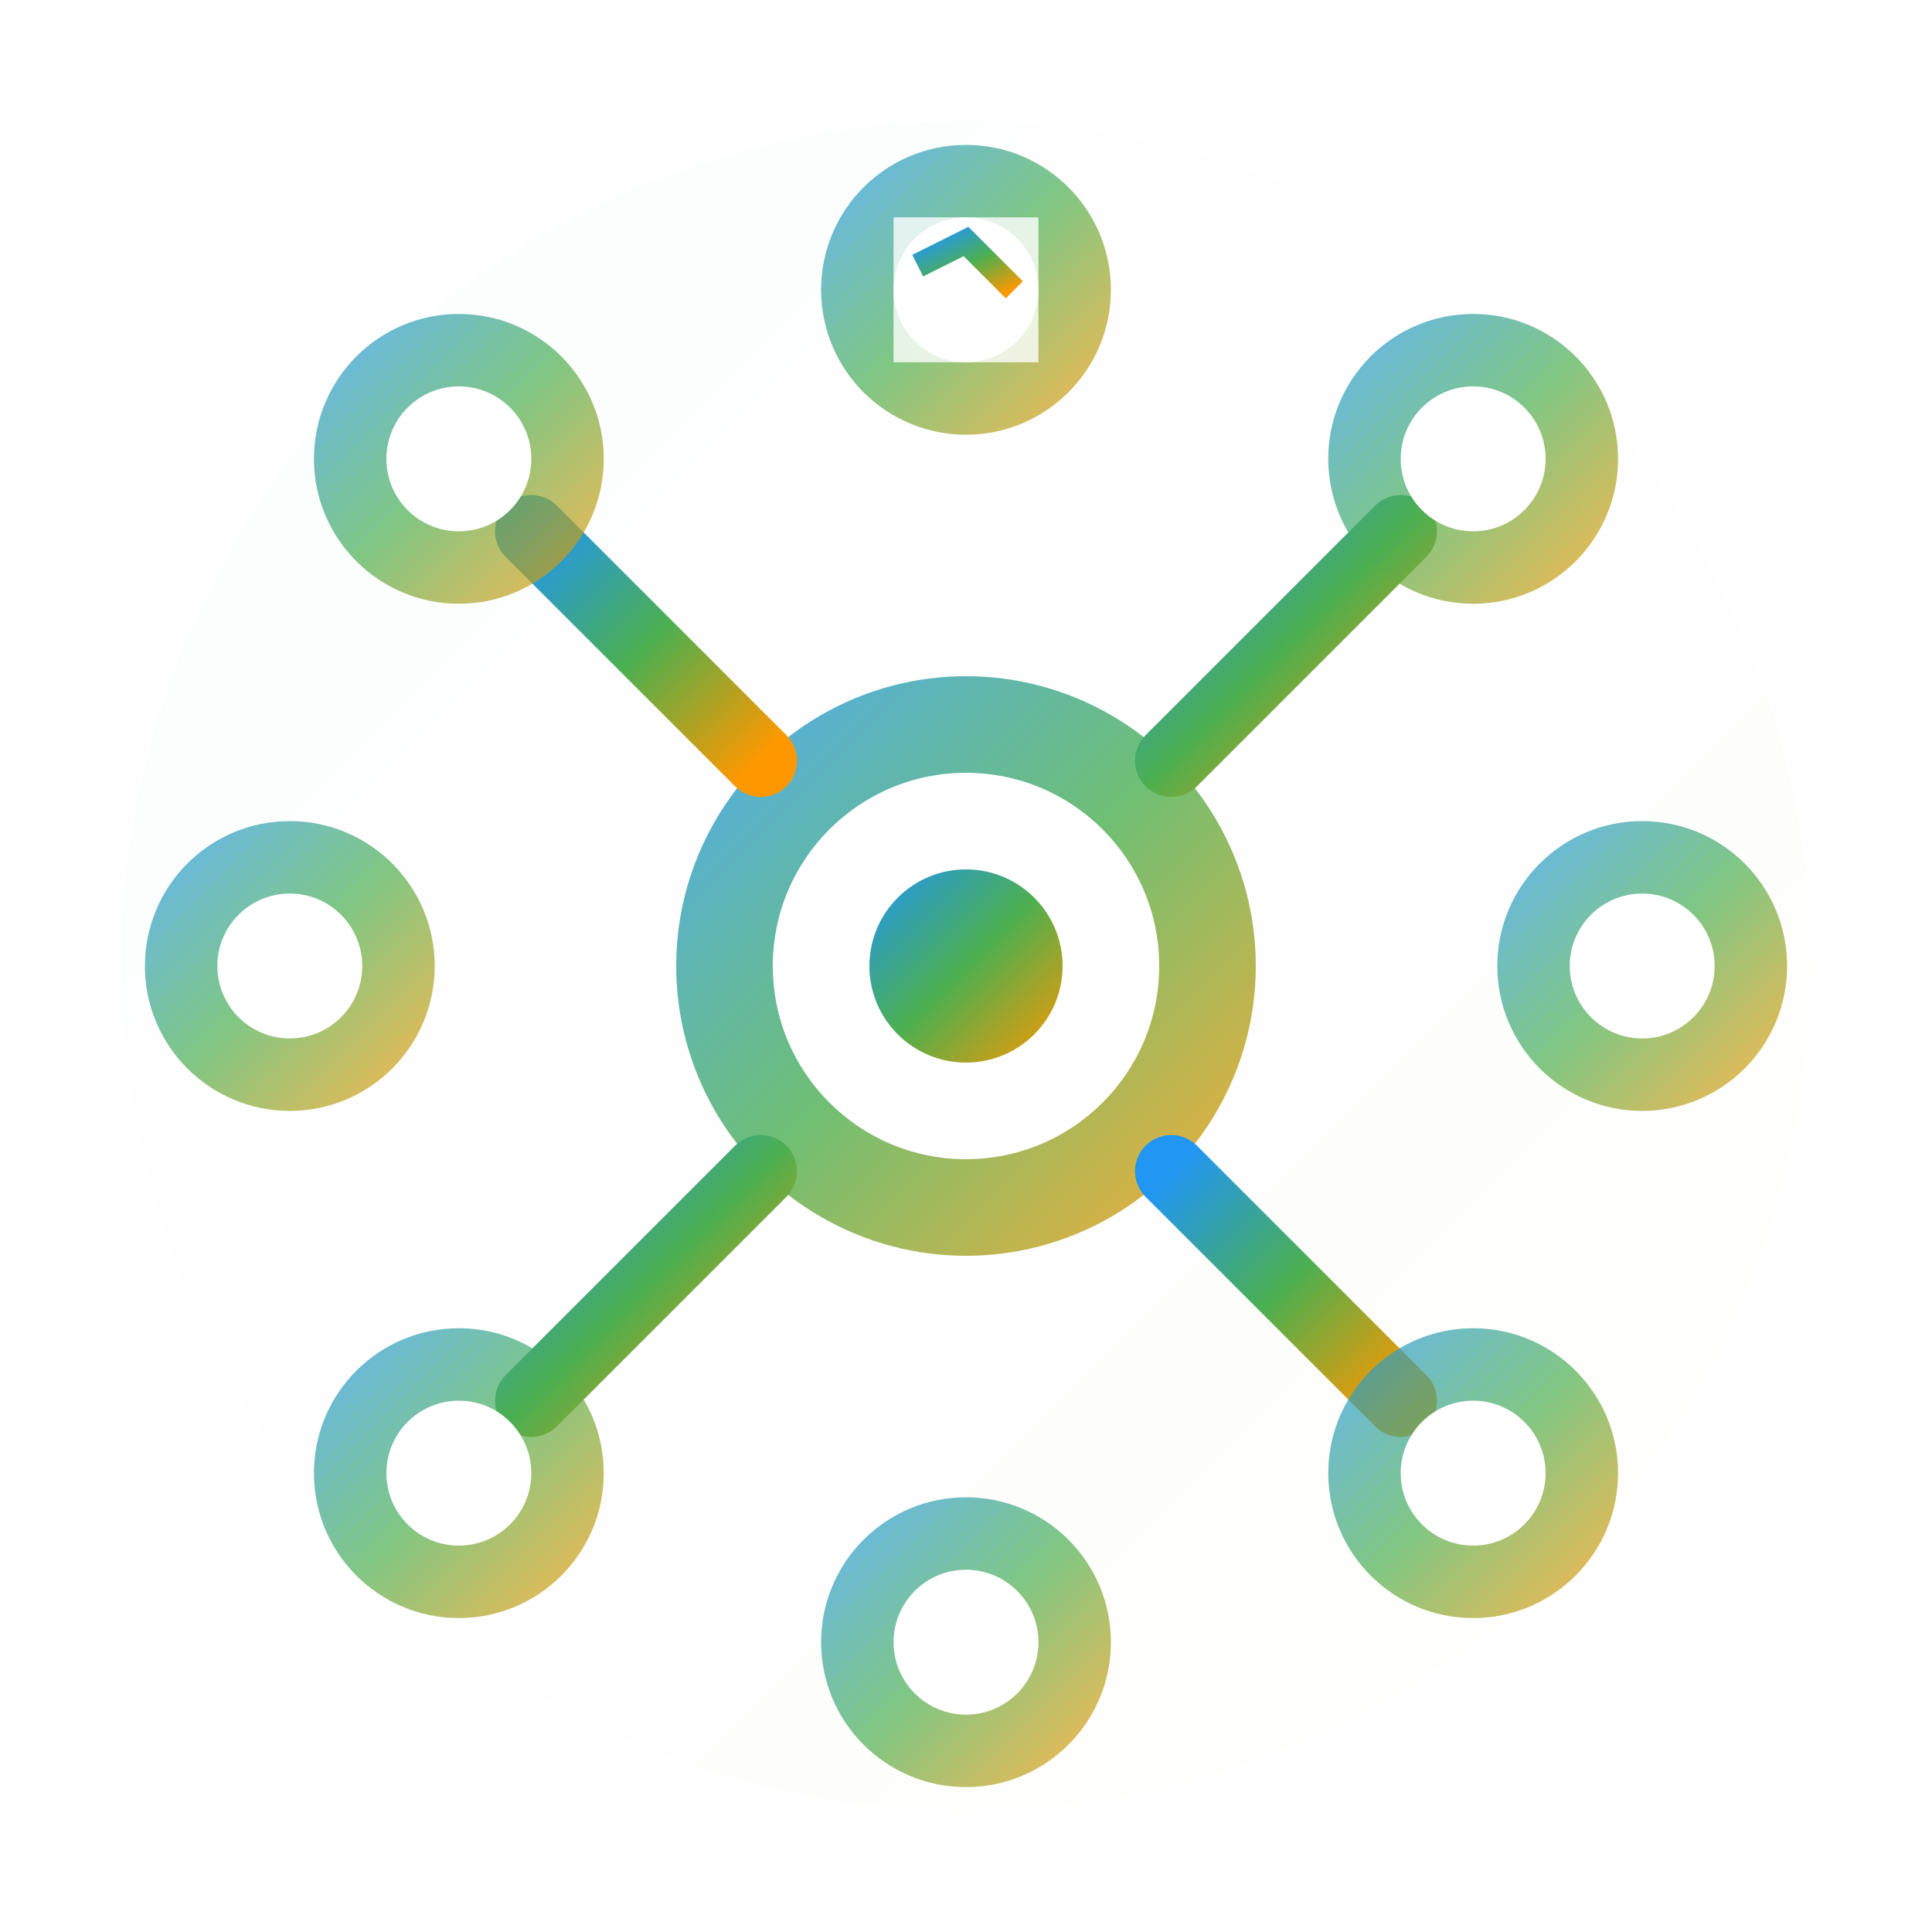
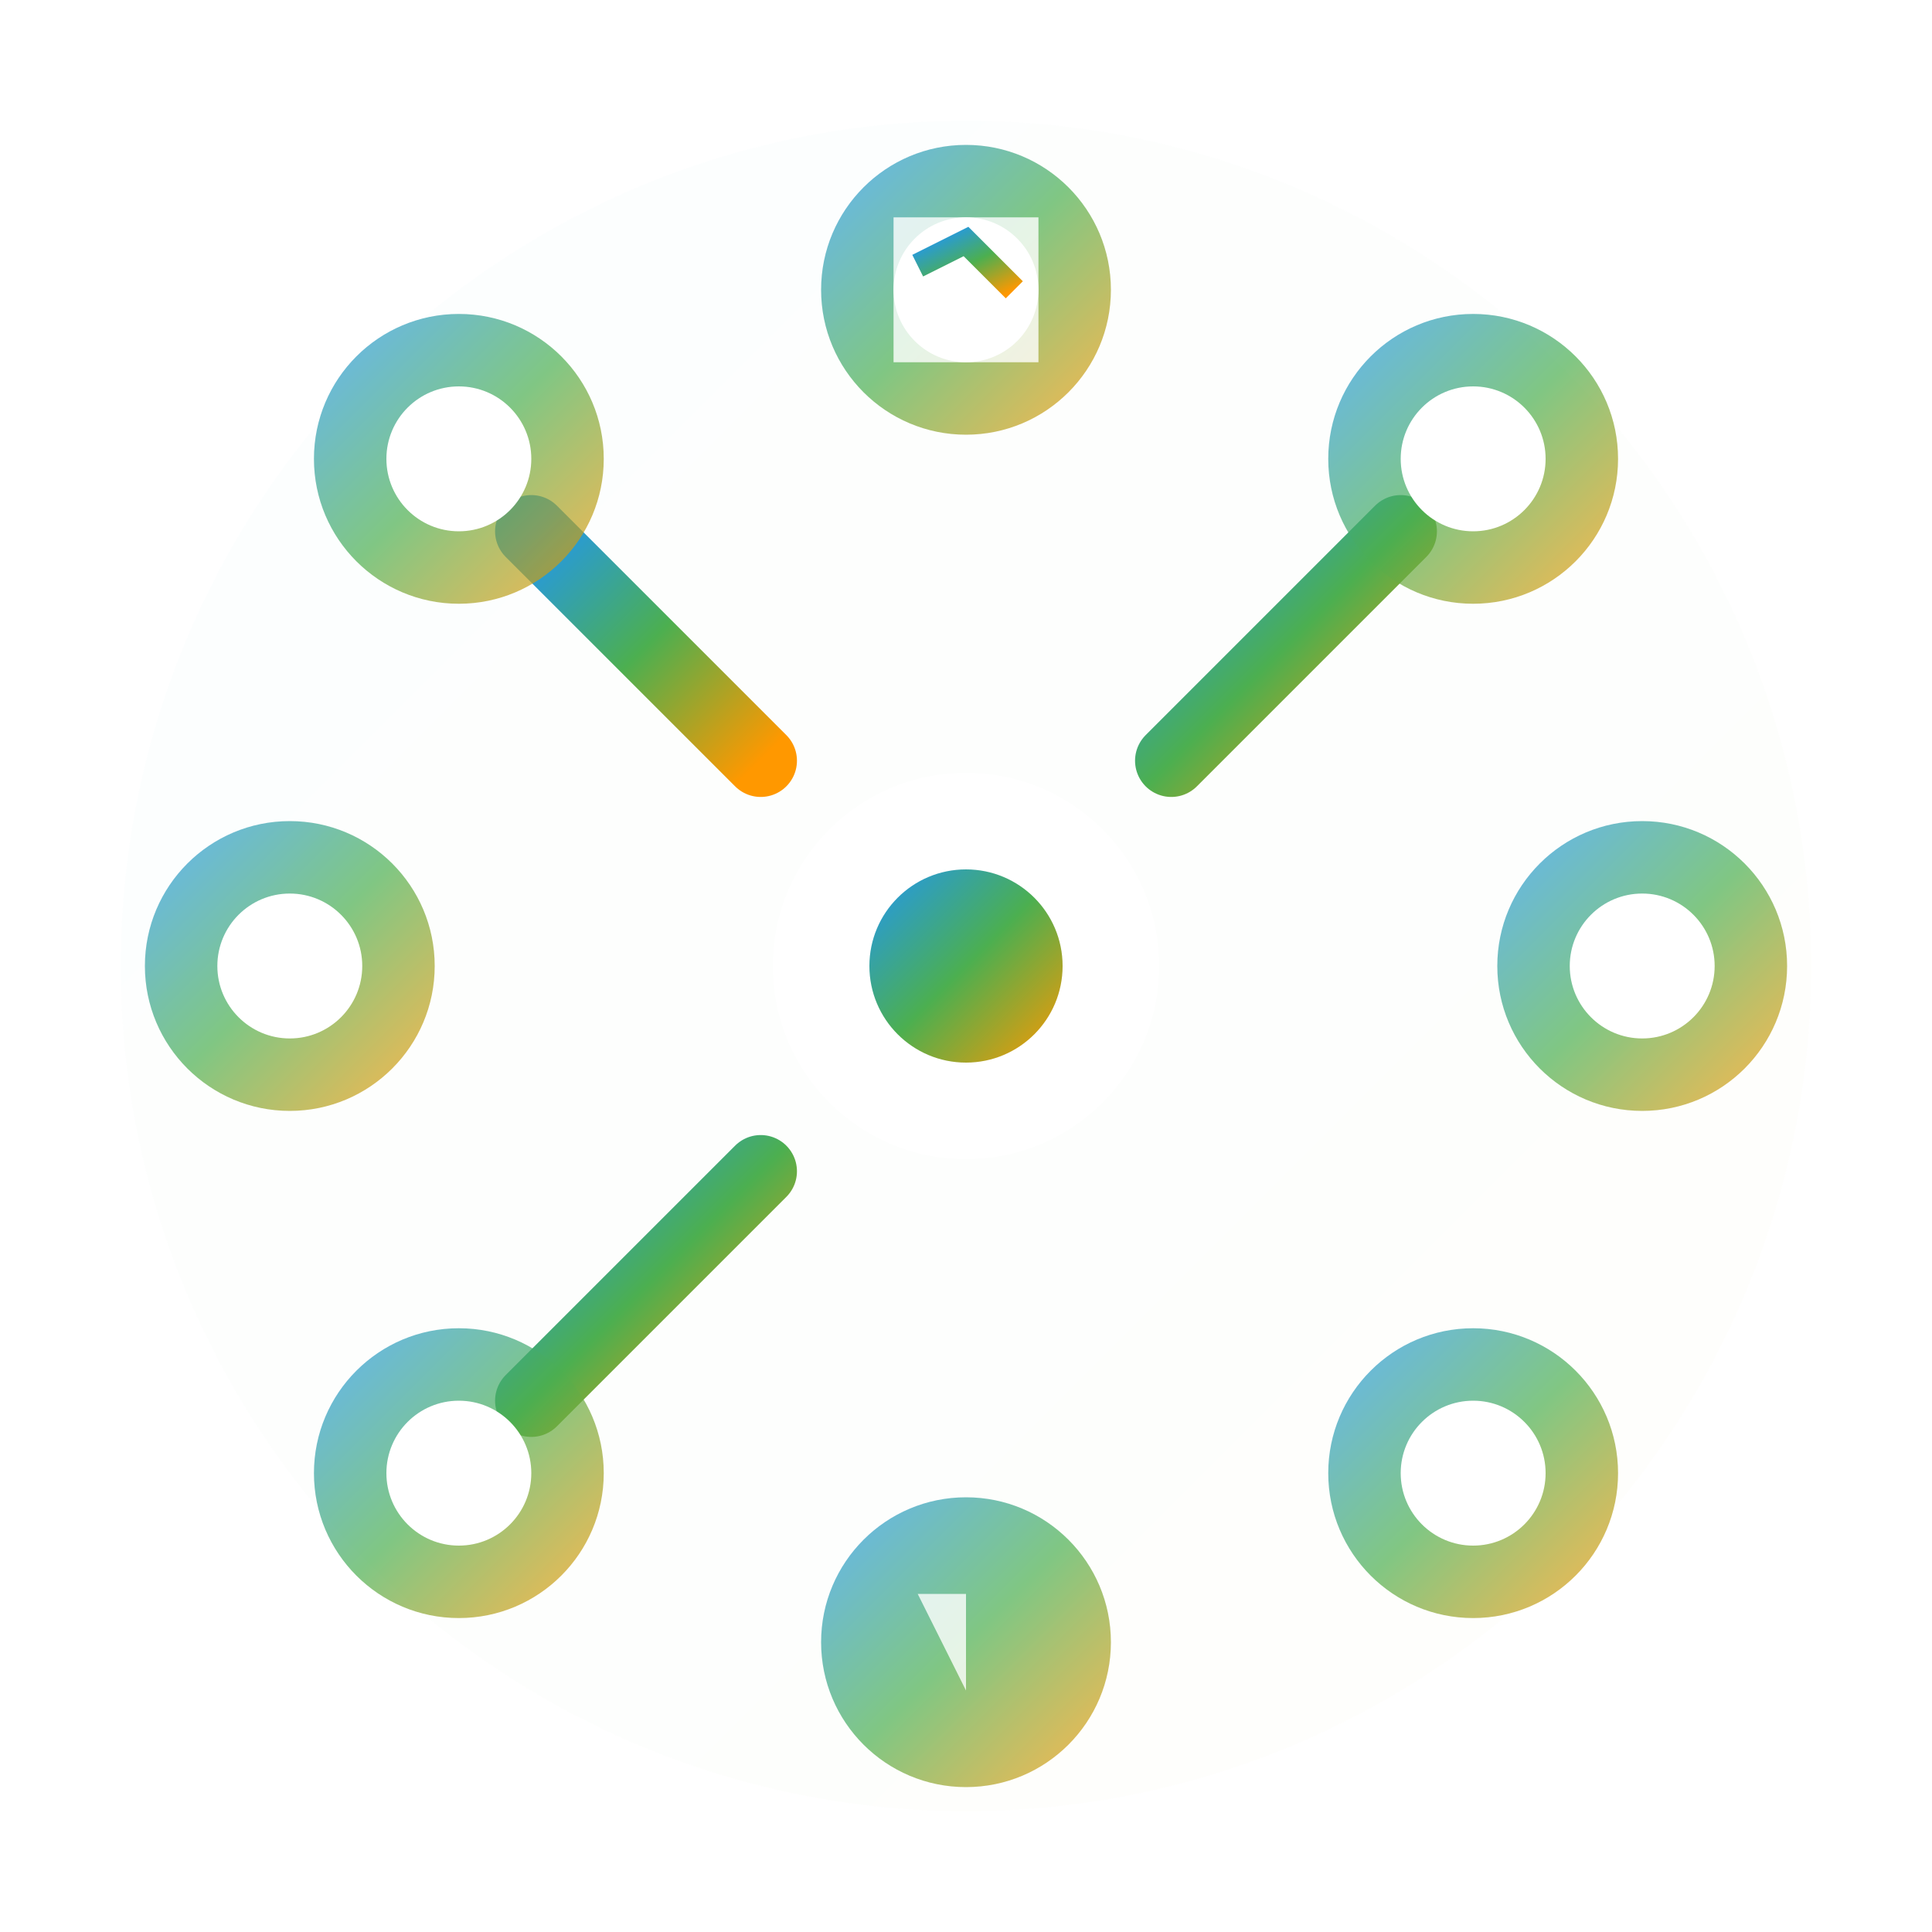
<svg xmlns="http://www.w3.org/2000/svg" width="80" height="80" viewBox="0 0 80 80" fill="none">
  <defs>
    <linearGradient id="serviceGradient" x1="0%" y1="0%" x2="100%" y2="100%">
      <stop offset="0%" style="stop-color:#2196F3;stop-opacity:1" />
      <stop offset="50%" style="stop-color:#4CAF50;stop-opacity:1" />
      <stop offset="100%" style="stop-color:#FF9800;stop-opacity:1" />
    </linearGradient>
    <filter id="shadow" x="-20%" y="-20%" width="140%" height="140%">
      <dropShadow dx="2" dy="4" stdDeviation="3" flood-color="#000" flood-opacity="0.2" />
    </filter>
  </defs>
  <circle cx="40" cy="40" r="35" fill="url(#serviceGradient)" opacity="0.1" filter="url(#shadow)" />
-   <circle cx="40" cy="40" r="12" fill="url(#serviceGradient)" opacity="0.8" />
  <circle cx="40" cy="40" r="8" fill="#fff" />
  <circle cx="40" cy="40" r="4" fill="url(#serviceGradient)" />
  <line x1="40" y1="28" x2="40" y2="15" stroke="url(#serviceGradient)" stroke-width="3" stroke-linecap="round" />
  <circle cx="40" cy="12" r="6" fill="url(#serviceGradient)" opacity="0.7" />
  <circle cx="40" cy="12" r="3" fill="#fff" />
  <line x1="48.5" y1="31.5" x2="58" y2="22" stroke="url(#serviceGradient)" stroke-width="3" stroke-linecap="round" />
  <circle cx="61" cy="19" r="6" fill="url(#serviceGradient)" opacity="0.7" />
  <circle cx="61" cy="19" r="3" fill="#fff" />
  <line x1="52" y1="40" x2="65" y2="40" stroke="url(#serviceGradient)" stroke-width="3" stroke-linecap="round" />
  <circle cx="68" cy="40" r="6" fill="url(#serviceGradient)" opacity="0.7" />
  <circle cx="68" cy="40" r="3" fill="#fff" />
-   <line x1="48.5" y1="48.5" x2="58" y2="58" stroke="url(#serviceGradient)" stroke-width="3" stroke-linecap="round" />
  <circle cx="61" cy="61" r="6" fill="url(#serviceGradient)" opacity="0.7" />
  <circle cx="61" cy="61" r="3" fill="#fff" />
  <line x1="40" y1="52" x2="40" y2="65" stroke="url(#serviceGradient)" stroke-width="3" stroke-linecap="round" />
  <circle cx="40" cy="68" r="6" fill="url(#serviceGradient)" opacity="0.7" />
-   <circle cx="40" cy="68" r="3" fill="#fff" />
  <line x1="31.5" y1="48.5" x2="22" y2="58" stroke="url(#serviceGradient)" stroke-width="3" stroke-linecap="round" />
  <circle cx="19" cy="61" r="6" fill="url(#serviceGradient)" opacity="0.7" />
  <circle cx="19" cy="61" r="3" fill="#fff" />
  <line x1="28" y1="40" x2="15" y2="40" stroke="url(#serviceGradient)" stroke-width="3" stroke-linecap="round" />
  <circle cx="12" cy="40" r="6" fill="url(#serviceGradient)" opacity="0.7" />
  <circle cx="12" cy="40" r="3" fill="#fff" />
  <line x1="31.5" y1="31.5" x2="22" y2="22" stroke="url(#serviceGradient)" stroke-width="3" stroke-linecap="round" />
  <circle cx="19" cy="19" r="6" fill="url(#serviceGradient)" opacity="0.7" />
  <circle cx="19" cy="19" r="3" fill="#fff" />
  <rect x="37" y="9" width="6" height="6" fill="#fff" opacity="0.8" />
  <path d="M38 11 L40 10 L42 12" stroke="url(#serviceGradient)" stroke-width="1" fill="none" />
  <circle cx="68" cy="40" r="2" fill="none" stroke="#fff" stroke-width="1" />
  <circle cx="68" cy="40" r="1" fill="#fff" />
-   <path d="M38 66 L42 70 L40 70 L40 66 L38 66" fill="#fff" opacity="0.8" />
+   <path d="M38 66 L40 70 L40 66 L38 66" fill="#fff" opacity="0.8" />
  <circle cx="12" cy="40" r="2" fill="none" stroke="#fff" stroke-width="1" />
  <rect x="11" y="39" width="2" height="2" fill="#fff" />
</svg>